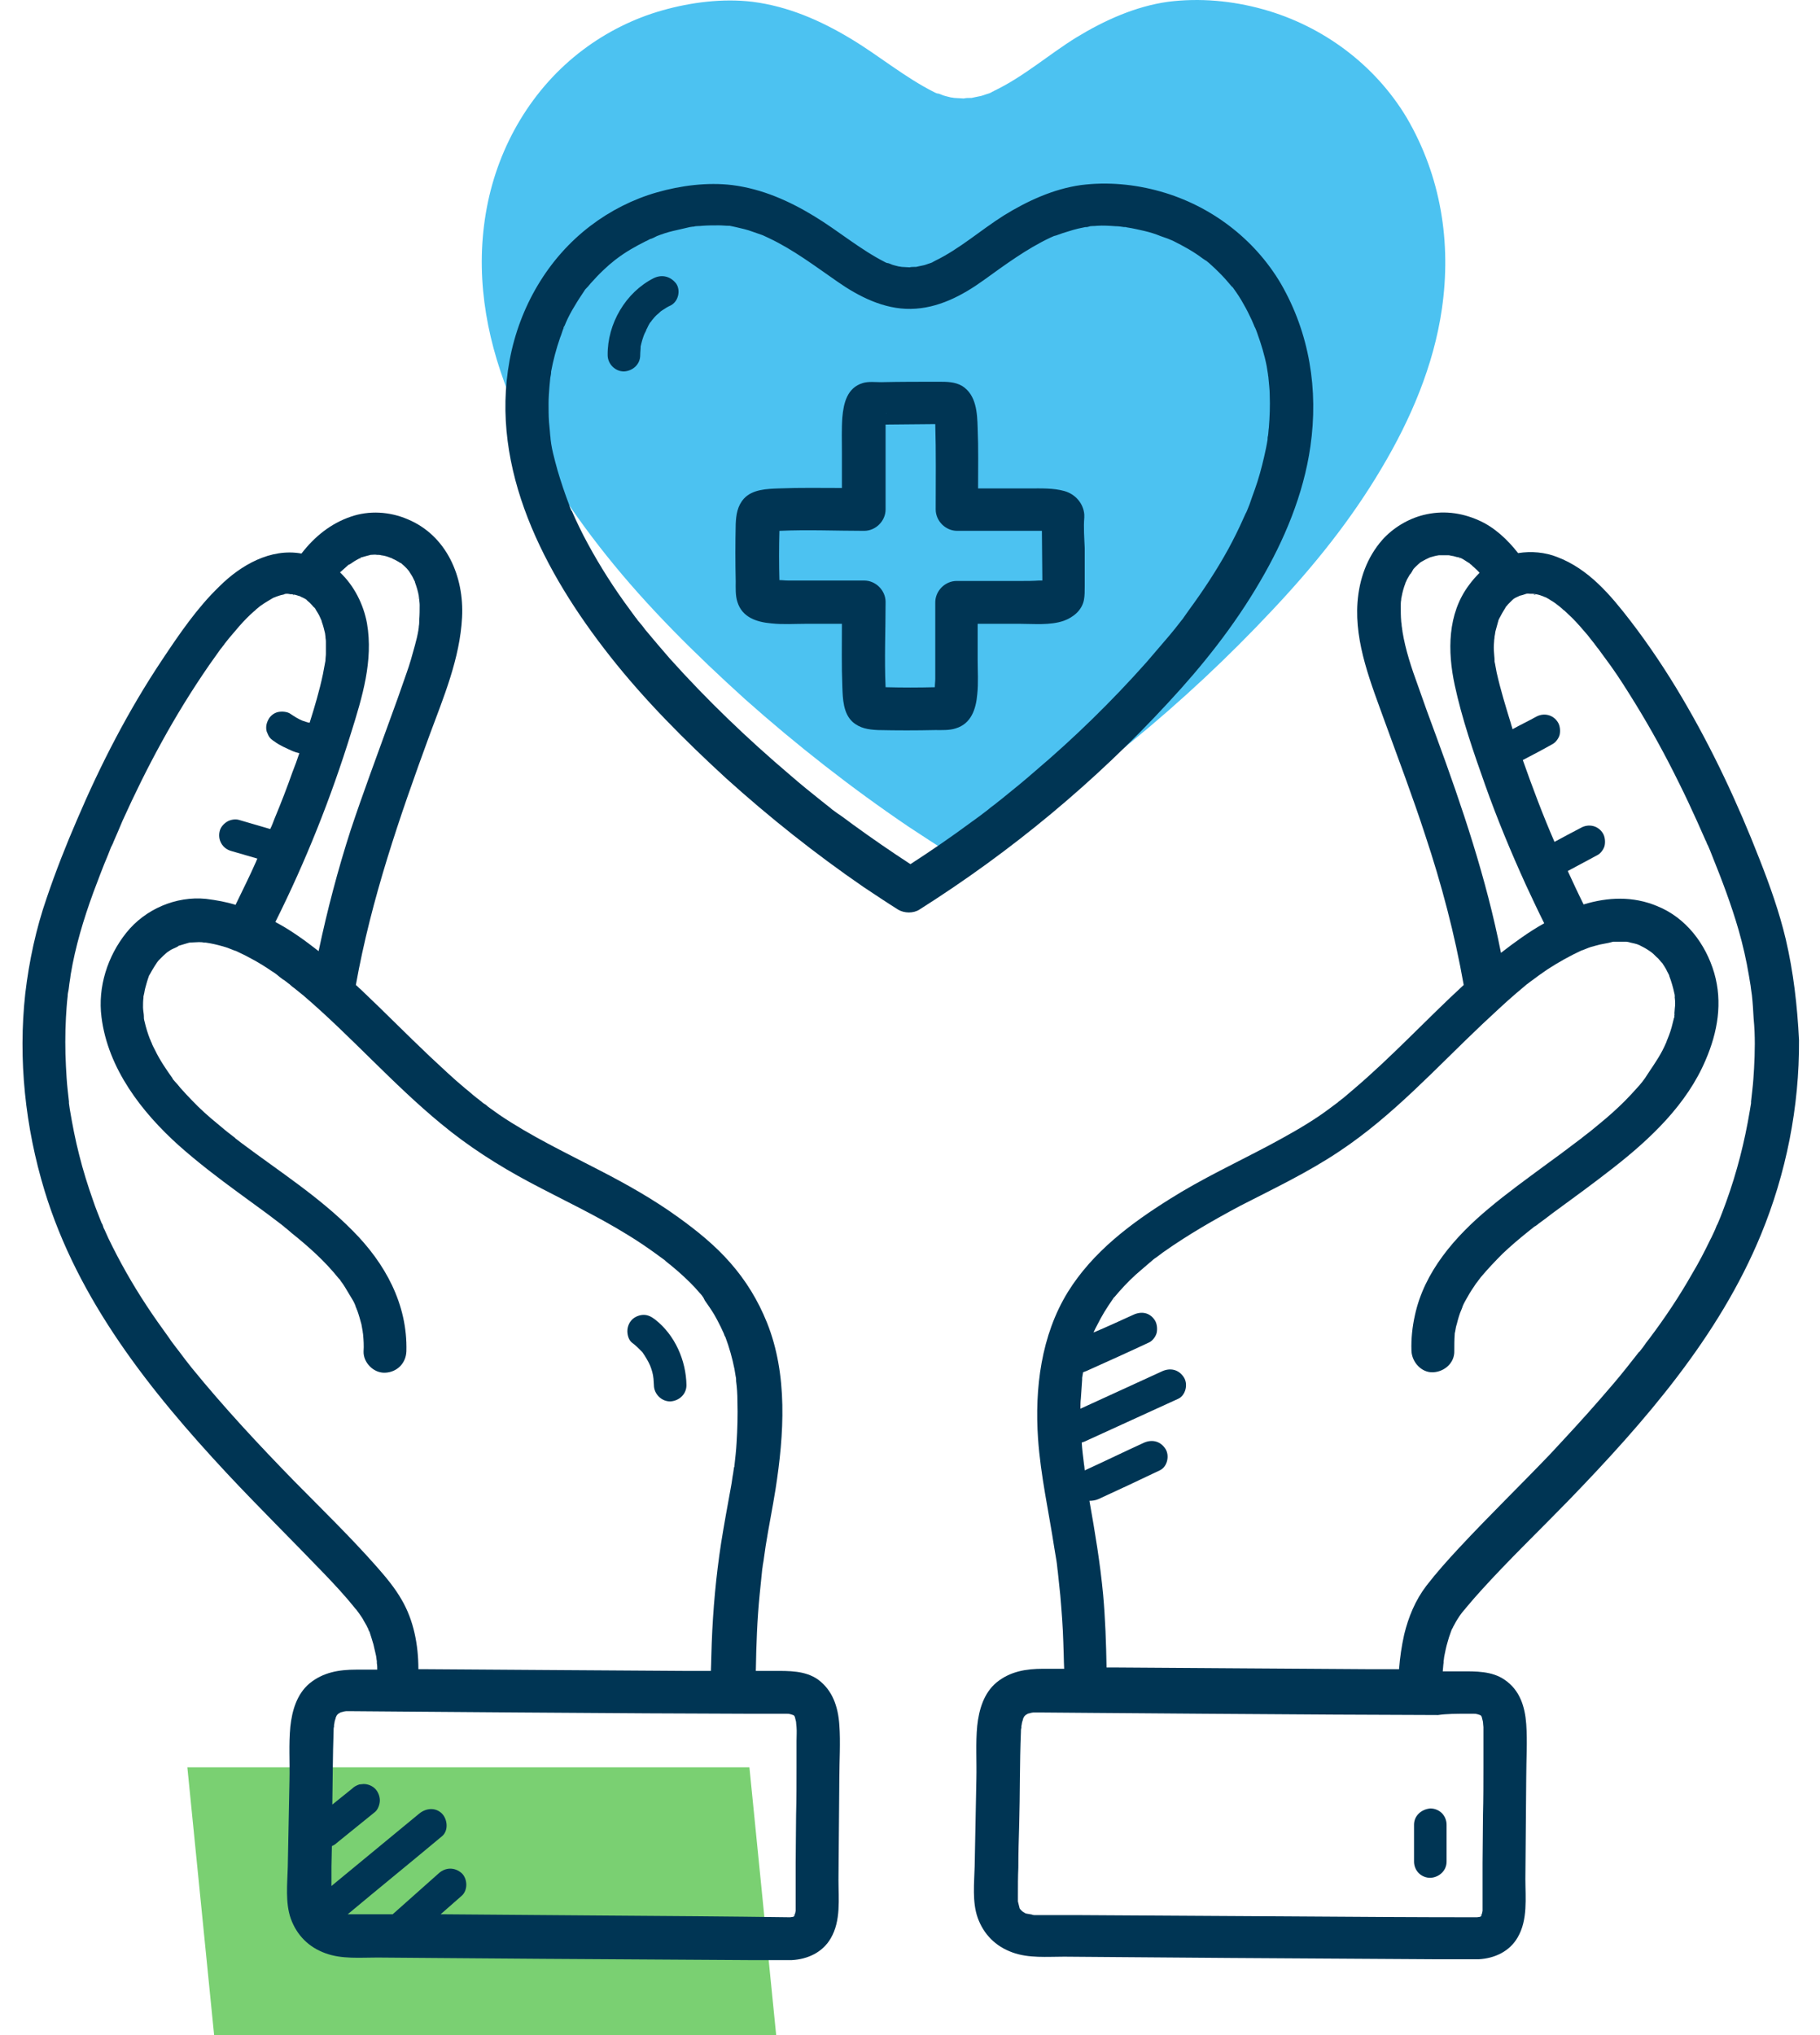
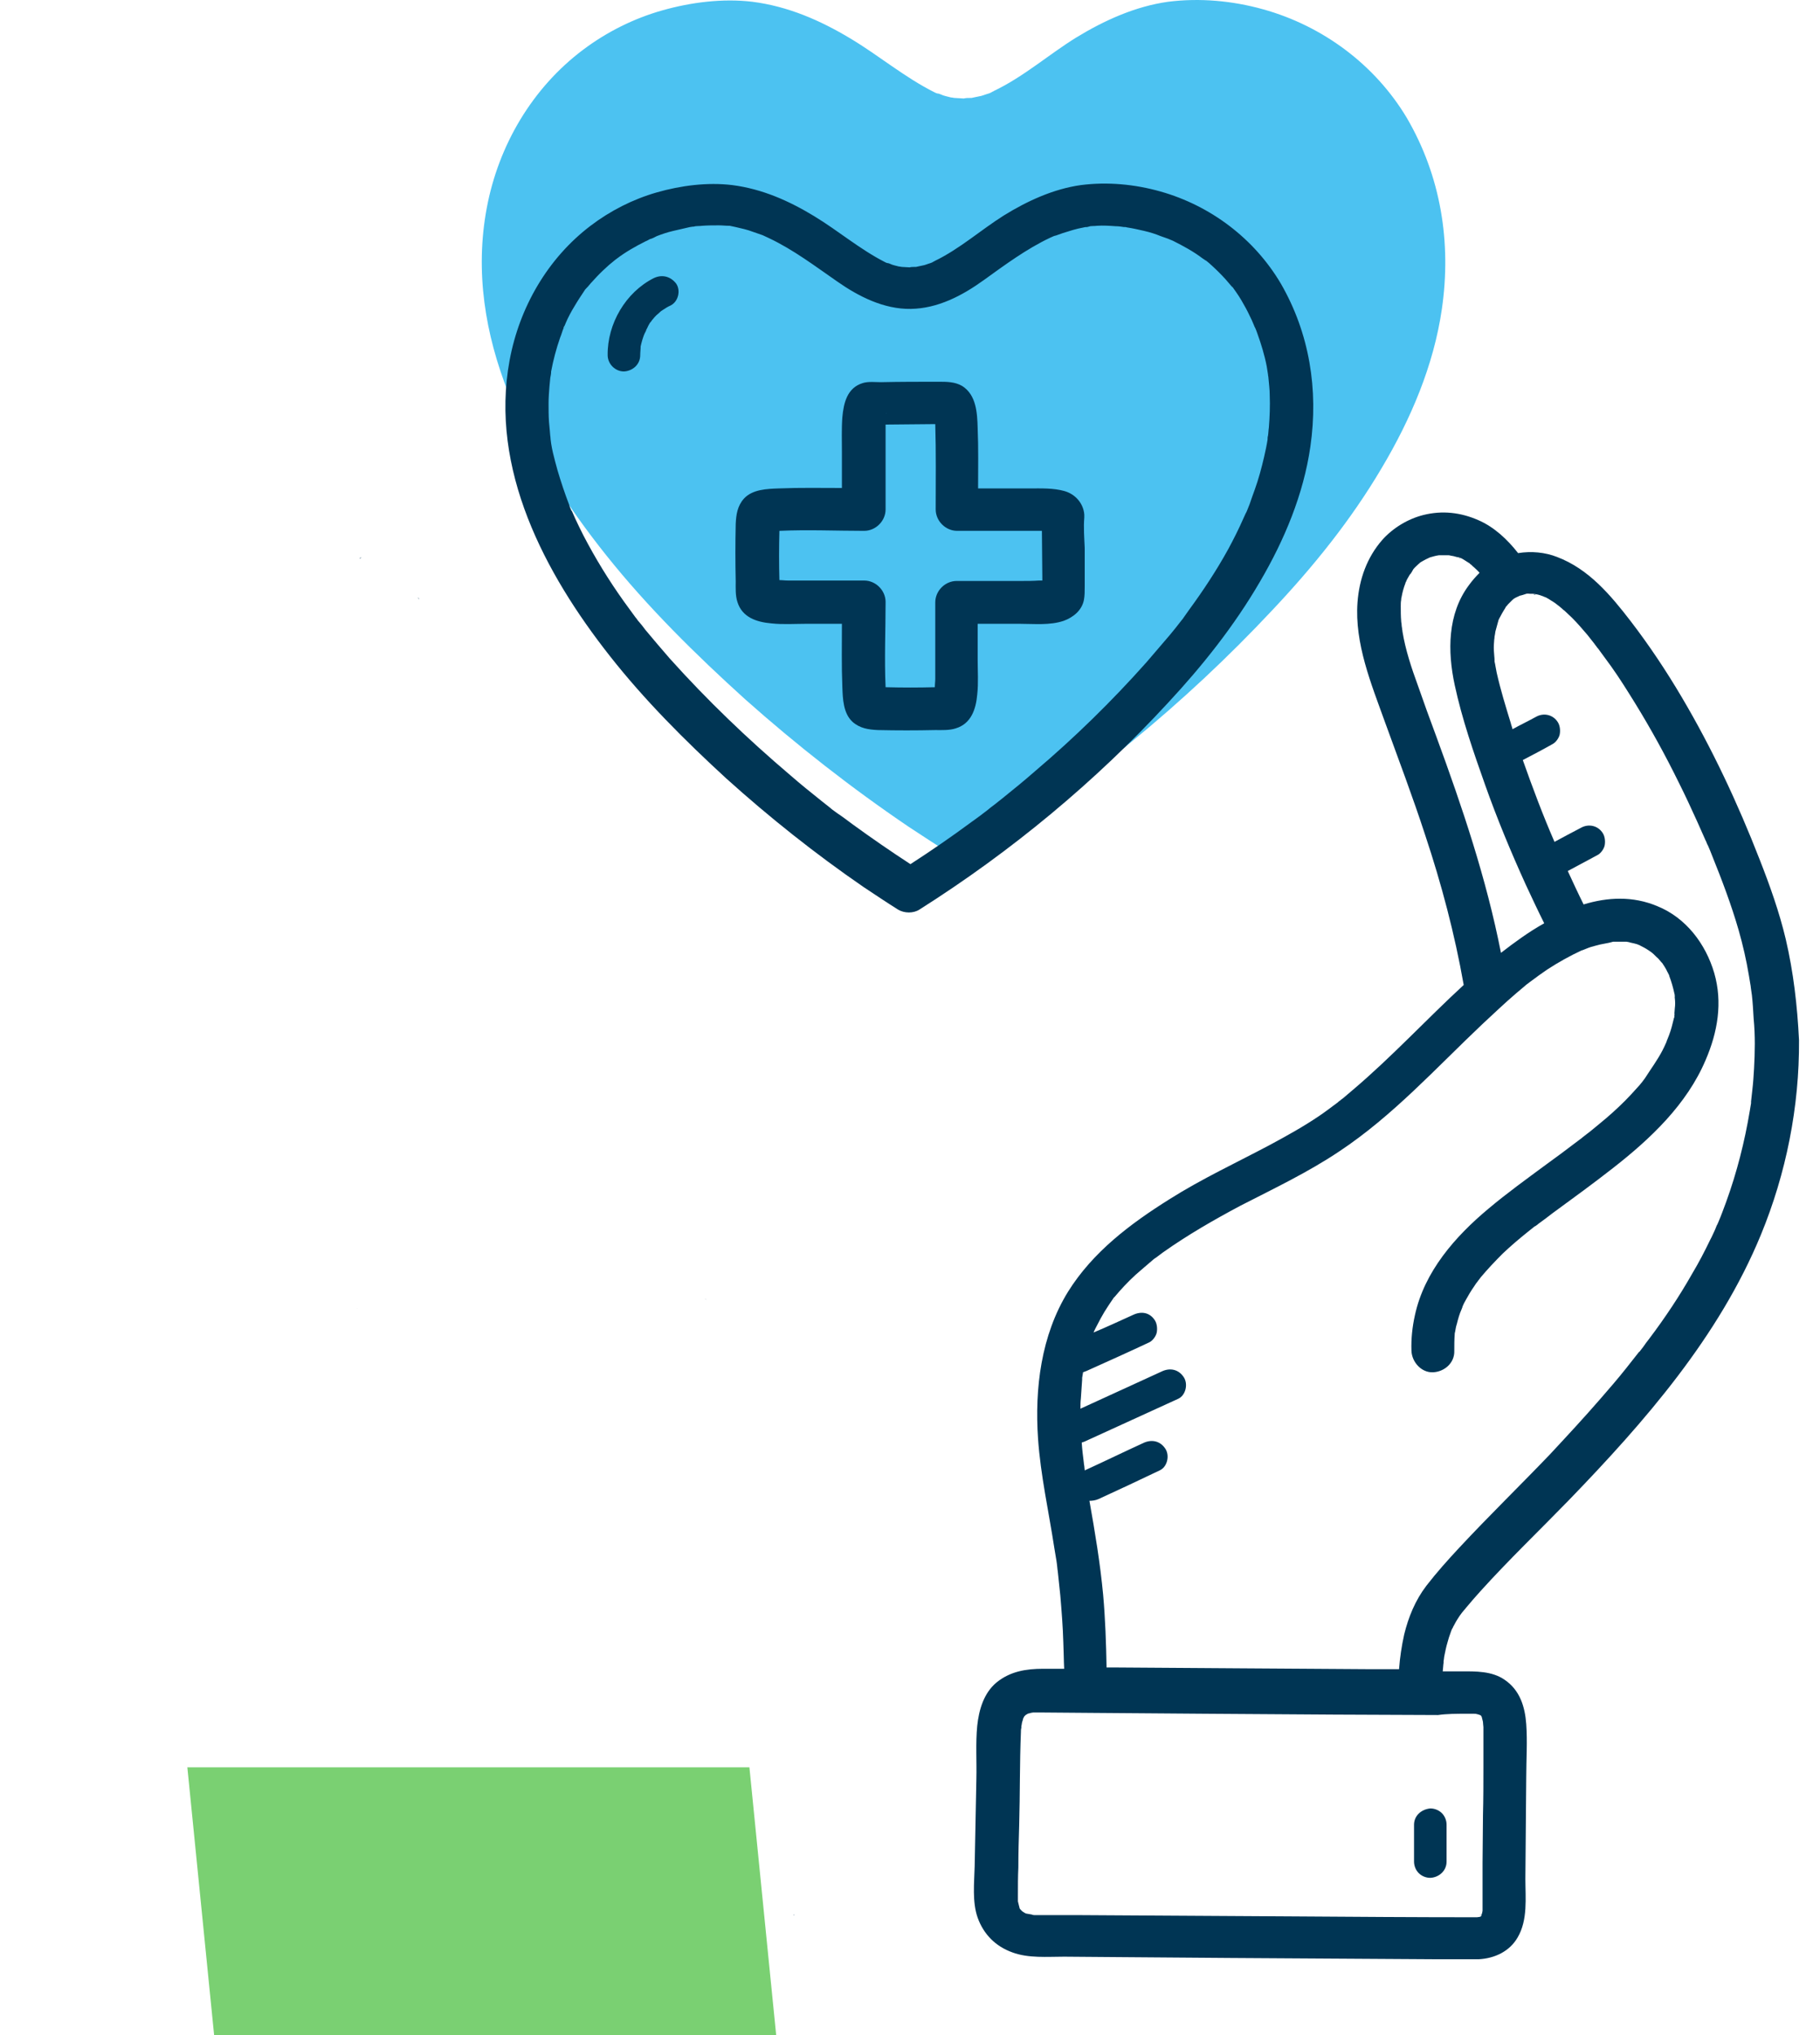
<svg xmlns="http://www.w3.org/2000/svg" width="34" height="38" viewBox="0 0 34 38" fill="none">
  <path d="M3.5 33H14L14.5 38H4L3.5 33Z" fill="#7AD072" />
  <path d="M6.68 24.432C6.672 24.424 6.672 24.432 6.68 24.432V24.432Z" fill="#003554" />
  <path d="M23.759 11.403C24.532 10.585 25.238 9.711 25.81 8.742C26.354 7.83 26.784 6.823 26.936 5.77C27.117 4.528 26.917 3.287 26.278 2.196C25.686 1.209 24.713 0.484 23.597 0.174C23.024 0.014 22.413 -0.042 21.822 0.033C21.211 0.118 20.629 0.381 20.105 0.701C19.589 1.02 19.122 1.434 18.568 1.698C18.559 1.707 18.549 1.707 18.53 1.716C18.482 1.735 18.482 1.735 18.54 1.716C18.53 1.726 18.492 1.735 18.473 1.745C18.406 1.763 18.349 1.792 18.282 1.801C18.273 1.801 18.196 1.82 18.148 1.829C18.139 1.829 18.129 1.829 18.12 1.829C18.082 1.829 18.044 1.829 18.005 1.839C17.986 1.839 17.862 1.829 17.834 1.829C17.814 1.829 17.795 1.82 17.767 1.82C17.7 1.801 17.633 1.792 17.576 1.763C17.557 1.754 17.528 1.745 17.509 1.745C17.5 1.745 17.49 1.735 17.481 1.735C17.471 1.735 17.471 1.726 17.462 1.726C16.898 1.444 16.422 1.039 15.887 0.719C15.324 0.381 14.723 0.118 14.055 0.033C13.502 -0.033 12.91 0.042 12.376 0.193C11.842 0.343 11.336 0.597 10.897 0.926C9.943 1.641 9.313 2.713 9.094 3.88C8.645 6.268 9.876 8.554 11.326 10.369C12.099 11.338 12.996 12.222 13.922 13.059C14.885 13.915 15.906 14.714 16.975 15.438C17.233 15.607 17.49 15.777 17.748 15.937C17.891 16.021 18.091 16.021 18.225 15.937C20.276 14.658 22.137 13.134 23.759 11.403ZM14.714 1.133C14.704 1.133 14.704 1.133 14.714 1.133V1.133ZM11.956 9.598C11.947 9.588 11.947 9.588 11.956 9.598V9.598Z" fill="#4CC2F1" />
-   <path d="M4.44 17.768C4.457 17.776 4.474 17.793 4.44 17.768V17.768Z" fill="#003554" />
  <path d="M13.176 24.256C13.168 24.248 13.168 24.248 13.168 24.248C13.176 24.256 13.184 24.264 13.184 24.273C13.184 24.264 13.184 24.256 13.176 24.256Z" fill="#003554" />
  <path d="M6.753 10.408C6.753 10.416 6.753 10.416 6.753 10.408C6.736 10.416 6.728 10.416 6.728 10.416C6.704 10.433 6.728 10.433 6.753 10.408Z" fill="#003554" />
  <path d="M7.824 11.193C7.824 11.177 7.824 11.168 7.816 11.152C7.816 11.16 7.816 11.185 7.824 11.193Z" fill="#003554" />
  <path d="M31.296 19.008C31.296 18.992 31.296 18.976 31.296 18.96C31.296 18.96 31.288 18.976 31.296 19.008Z" fill="#003554" />
  <path d="M20.832 24.24C20.824 24.248 20.824 24.248 20.824 24.256C20.824 24.265 20.816 24.265 20.816 24.273C20.808 24.273 20.816 24.265 20.832 24.24Z" fill="#003554" />
  <path d="M27.344 30.04L27.336 30.048C27.368 30.008 27.376 30 27.376 30C27.368 30.008 27.368 30.016 27.36 30.016C27.352 30.024 27.352 30.032 27.344 30.04Z" fill="#003554" />
  <path d="M33.36 17.536C33.24 17.032 33.064 16.536 32.872 16.048C32.464 15 31.984 13.976 31.416 13.016C31.128 12.528 30.808 12.048 30.464 11.6C30.088 11.112 29.68 10.624 29.088 10.4C28.864 10.312 28.608 10.288 28.36 10.328C28.16 10.072 27.912 9.84 27.616 9.712C27.288 9.568 26.944 9.528 26.592 9.616C26.304 9.688 26.024 9.856 25.824 10.08C25.536 10.408 25.392 10.816 25.36 11.248C25.304 12.016 25.616 12.768 25.872 13.48C26.128 14.184 26.392 14.88 26.624 15.592C26.928 16.504 27.176 17.44 27.344 18.392C26.648 19.032 26 19.736 25.272 20.352C25.216 20.4 25.168 20.44 25.112 20.488C25.088 20.512 25.056 20.528 25.032 20.552C25.016 20.56 25.008 20.568 24.992 20.584C24.872 20.672 24.76 20.76 24.64 20.84C24.344 21.04 24.04 21.208 23.728 21.376C23.096 21.712 22.456 22.008 21.848 22.392C21.12 22.848 20.416 23.376 19.952 24.12C19.448 24.936 19.328 25.928 19.392 26.864C19.44 27.552 19.592 28.224 19.696 28.904C19.712 28.984 19.72 29.064 19.736 29.144C19.736 29.16 19.744 29.184 19.744 29.2C19.752 29.248 19.752 29.296 19.76 29.336C19.776 29.488 19.792 29.64 19.808 29.792C19.832 30.08 19.856 30.376 19.864 30.664C19.872 30.832 19.872 31 19.88 31.16C19.752 31.16 19.616 31.16 19.488 31.16C19.168 31.16 18.872 31.208 18.616 31.416C18.376 31.616 18.288 31.928 18.256 32.224C18.224 32.552 18.248 32.888 18.24 33.216C18.232 33.76 18.216 34.304 18.208 34.848C18.2 35.16 18.16 35.512 18.264 35.808C18.376 36.12 18.6 36.344 18.912 36.456C19.216 36.568 19.56 36.536 19.88 36.536C20.216 36.536 20.552 36.544 20.888 36.544C21.584 36.552 22.28 36.552 22.984 36.56C24.264 36.568 25.544 36.576 26.824 36.584C27.08 36.584 27.328 36.584 27.584 36.584C27.6 36.584 27.616 36.584 27.624 36.584C27.92 36.568 28.2 36.44 28.352 36.176C28.544 35.848 28.496 35.44 28.496 35.08C28.504 34.448 28.504 33.824 28.512 33.192C28.512 32.864 28.536 32.52 28.512 32.192C28.488 31.864 28.392 31.56 28.112 31.368C27.872 31.2 27.568 31.208 27.288 31.208C27.176 31.208 27.064 31.208 26.952 31.208C26.96 31.152 26.96 31.096 26.968 31.048C26.968 31.04 26.968 31.032 26.968 31.032C26.968 31.024 26.968 31.024 26.968 31.016C26.976 30.984 26.976 30.944 26.984 30.912C27 30.832 27.016 30.752 27.04 30.672C27.056 30.608 27.08 30.536 27.104 30.472C27.112 30.448 27.12 30.424 27.136 30.4C27.144 30.392 27.144 30.376 27.152 30.368C27.176 30.328 27.192 30.288 27.224 30.24C27.248 30.2 27.28 30.152 27.312 30.112C27.328 30.096 27.336 30.08 27.352 30.064C27.344 30.072 27.344 30.072 27.336 30.08C27.344 30.072 27.352 30.064 27.36 30.056C27.36 30.056 27.36 30.048 27.368 30.048C27.376 30.032 27.392 30.016 27.392 30.016C27.48 29.912 27.568 29.808 27.656 29.712C28.184 29.128 28.76 28.576 29.312 28.008C30.728 26.544 32.112 24.96 32.896 23.056C33.368 21.912 33.616 20.664 33.608 19.424C33.576 18.776 33.504 18.152 33.36 17.536ZM28.688 11.112C28.672 11.112 28.664 11.112 28.648 11.104C28.664 11.104 28.68 11.104 28.688 11.112ZM26.832 13.752C26.712 13.432 26.6 13.12 26.488 12.8C26.368 12.472 26.256 12.136 26.2 11.792C26.2 11.768 26.192 11.752 26.192 11.728C26.192 11.728 26.184 11.688 26.184 11.672V11.664C26.184 11.64 26.176 11.624 26.176 11.6C26.168 11.504 26.168 11.416 26.168 11.32C26.168 11.28 26.168 11.24 26.176 11.2C26.176 11.192 26.176 11.192 26.176 11.184C26.176 11.168 26.184 11.152 26.184 11.144C26.2 11.056 26.224 10.968 26.256 10.888V10.88C26.264 10.864 26.272 10.856 26.272 10.848C26.288 10.808 26.312 10.776 26.328 10.744C26.336 10.728 26.344 10.72 26.36 10.704C26.36 10.704 26.36 10.696 26.368 10.688C26.376 10.68 26.376 10.672 26.384 10.664C26.384 10.656 26.392 10.656 26.392 10.648C26.392 10.656 26.392 10.656 26.384 10.656C26.392 10.648 26.4 10.64 26.4 10.632C26.432 10.592 26.472 10.56 26.504 10.528C26.512 10.52 26.52 10.52 26.52 10.512C26.544 10.496 26.568 10.48 26.6 10.464C26.624 10.448 26.648 10.44 26.68 10.424C26.688 10.416 26.704 10.416 26.712 10.408C26.768 10.392 26.824 10.376 26.88 10.368C26.896 10.368 26.904 10.368 26.92 10.368C26.952 10.368 26.984 10.368 27.016 10.368C27.024 10.368 27.04 10.368 27.048 10.368H27.04C27.048 10.368 27.048 10.368 27.056 10.368C27.056 10.368 27.056 10.368 27.064 10.368C27.088 10.368 27.096 10.376 27.104 10.376C27.12 10.376 27.136 10.384 27.152 10.384C27.184 10.392 27.208 10.4 27.24 10.408C27.24 10.408 27.232 10.408 27.232 10.4C27.24 10.4 27.24 10.408 27.248 10.408H27.256C27.264 10.408 27.272 10.416 27.272 10.416H27.28C27.32 10.432 27.352 10.456 27.392 10.48C27.4 10.488 27.432 10.504 27.456 10.52C27.456 10.52 27.456 10.528 27.472 10.536C27.496 10.552 27.512 10.576 27.536 10.592C27.568 10.624 27.608 10.656 27.64 10.696C27.568 10.768 27.504 10.84 27.44 10.928C27.04 11.464 27.04 12.16 27.176 12.792C27.312 13.424 27.528 14.048 27.744 14.656C27.968 15.288 28.224 15.904 28.504 16.52C28.616 16.76 28.728 17 28.848 17.24C28.56 17.4 28.288 17.6 28.04 17.792C27.768 16.408 27.32 15.08 26.832 13.752ZM19.032 35.584C19.016 35.552 19.024 35.56 19.032 35.584V35.584ZM27.648 35.792C27.648 35.792 27.648 35.784 27.656 35.784C27.648 35.784 27.648 35.784 27.648 35.792ZM27.392 32C27.416 32 27.44 32 27.464 32C27.488 32 27.504 32 27.528 32C27.552 32 27.576 32 27.592 32.008C27.592 32.008 27.592 32.008 27.6 32.008C27.616 32.016 27.632 32.016 27.648 32.024C27.656 32.024 27.656 32.032 27.664 32.032C27.672 32.04 27.672 32.048 27.68 32.056C27.688 32.088 27.696 32.12 27.704 32.152C27.704 32.152 27.704 32.152 27.704 32.16C27.704 32.192 27.712 32.224 27.712 32.248C27.712 32.336 27.712 32.416 27.712 32.504C27.712 32.672 27.712 32.832 27.712 33C27.712 33.296 27.712 33.592 27.704 33.888C27.704 34.184 27.696 34.488 27.696 34.784C27.696 34.952 27.696 35.12 27.696 35.288C27.696 35.376 27.696 35.464 27.696 35.56C27.696 35.6 27.696 35.64 27.696 35.68C27.696 35.688 27.688 35.712 27.688 35.72C27.688 35.728 27.68 35.744 27.672 35.76C27.68 35.752 27.688 35.744 27.672 35.768V35.776C27.672 35.776 27.672 35.776 27.664 35.784C27.656 35.784 27.656 35.792 27.648 35.792C27.632 35.792 27.608 35.8 27.592 35.8C26.448 35.8 25.296 35.792 24.152 35.784C22.824 35.776 21.496 35.768 20.168 35.76C20.008 35.76 19.848 35.76 19.688 35.76C19.616 35.76 19.536 35.76 19.464 35.76C19.432 35.76 19.392 35.76 19.36 35.76C19.352 35.76 19.336 35.76 19.328 35.76H19.336C19.336 35.76 19.336 35.76 19.328 35.76C19.328 35.76 19.328 35.76 19.32 35.76C19.256 35.752 19.288 35.752 19.312 35.76C19.272 35.744 19.184 35.736 19.16 35.728C19.144 35.72 19.12 35.704 19.096 35.688C19.088 35.68 19.072 35.664 19.064 35.656C19.064 35.648 19.056 35.648 19.056 35.648C19.056 35.64 19.048 35.64 19.048 35.632C19.04 35.592 19.024 35.544 19.016 35.504V35.496C19.016 35.456 19.016 35.424 19.016 35.384C19.016 35.216 19.016 35.04 19.024 34.872C19.024 34.6 19.032 34.336 19.04 34.064C19.056 33.496 19.048 32.92 19.072 32.344C19.072 32.32 19.072 32.288 19.08 32.264C19.08 32.256 19.08 32.24 19.08 32.232C19.088 32.208 19.088 32.176 19.096 32.152C19.096 32.144 19.112 32.112 19.112 32.096C19.112 32.088 19.12 32.08 19.12 32.08C19.12 32.072 19.128 32.064 19.136 32.048C19.144 32.04 19.144 32.04 19.152 32.032L19.16 32.024C19.176 32.016 19.184 32.008 19.2 32C19.216 31.992 19.24 31.992 19.256 31.984C19.264 31.984 19.288 31.976 19.304 31.976C19.32 31.976 19.328 31.976 19.336 31.976C19.36 31.976 19.384 31.976 19.408 31.976H19.416C19.752 31.976 20.088 31.984 20.424 31.984C21.128 31.992 21.824 31.992 22.528 32C23.328 32.008 24.136 32.008 24.936 32.016C25.576 32.016 26.224 32.024 26.864 32.024C27.032 32 27.216 32 27.392 32ZM32.768 19.952C32.76 20.088 32.752 20.216 32.736 20.352C32.728 20.424 32.72 20.496 32.712 20.568C32.712 20.576 32.712 20.584 32.712 20.584C32.712 20.592 32.712 20.592 32.712 20.6C32.704 20.648 32.696 20.696 32.688 20.744C32.592 21.32 32.448 21.888 32.248 22.44C32.2 22.568 32.152 22.704 32.096 22.832C32.088 22.848 32.08 22.872 32.072 22.88C32.064 22.904 32.048 22.936 32.04 22.96C32.008 23.024 31.984 23.088 31.952 23.144C31.848 23.36 31.736 23.576 31.616 23.776C31.376 24.2 31.104 24.608 30.808 25C30.768 25.048 30.736 25.096 30.696 25.152C30.68 25.176 30.656 25.2 30.64 25.224C30.64 25.232 30.624 25.24 30.616 25.248C30.536 25.352 30.456 25.448 30.376 25.552C30.224 25.744 30.064 25.928 29.904 26.112C29.592 26.472 29.272 26.816 28.952 27.16C28.392 27.744 27.816 28.304 27.264 28.896C27.048 29.128 26.84 29.36 26.648 29.608C26.44 29.88 26.312 30.192 26.232 30.52C26.184 30.736 26.152 30.952 26.136 31.168C25.968 31.168 25.8 31.168 25.64 31.168C24.832 31.16 24.016 31.16 23.208 31.152C22.424 31.144 21.64 31.144 20.856 31.136C20.792 31.136 20.736 31.136 20.672 31.136C20.664 30.68 20.648 30.224 20.608 29.776C20.552 29.184 20.456 28.608 20.352 28.024C20.408 28.024 20.464 28.016 20.52 27.992C20.904 27.816 21.28 27.64 21.664 27.456C21.808 27.392 21.856 27.176 21.768 27.048C21.672 26.904 21.512 26.872 21.36 26.944C20.992 27.112 20.632 27.288 20.264 27.456C20.264 27.432 20.256 27.4 20.256 27.376C20.256 27.36 20.248 27.344 20.248 27.32C20.232 27.192 20.216 27.064 20.208 26.936C20.224 26.928 20.24 26.928 20.256 26.92C20.84 26.656 21.424 26.384 22.008 26.12C22.152 26.056 22.2 25.84 22.112 25.712C22.016 25.568 21.856 25.536 21.704 25.608C21.2 25.84 20.688 26.072 20.184 26.304C20.184 26.24 20.184 26.176 20.192 26.112C20.2 25.992 20.208 25.88 20.216 25.76C20.216 25.752 20.216 25.744 20.216 25.728C20.216 25.712 20.224 25.696 20.224 25.68C20.224 25.664 20.232 25.648 20.232 25.624C20.256 25.616 20.272 25.608 20.296 25.6C20.688 25.424 21.08 25.248 21.472 25.064C21.536 25.032 21.592 24.952 21.608 24.888C21.624 24.816 21.616 24.72 21.576 24.656C21.48 24.504 21.32 24.48 21.168 24.552C20.92 24.664 20.68 24.776 20.432 24.88V24.872C20.456 24.824 20.472 24.784 20.496 24.744C20.536 24.664 20.584 24.576 20.632 24.496C20.68 24.416 20.736 24.336 20.784 24.264L20.792 24.256C20.792 24.256 20.792 24.248 20.8 24.24C20.808 24.232 20.816 24.224 20.824 24.208C20.824 24.216 20.816 24.216 20.816 24.224C20.848 24.184 20.88 24.152 20.912 24.112C21.04 23.968 21.176 23.832 21.32 23.712C21.392 23.648 21.472 23.584 21.544 23.52C21.56 23.504 21.576 23.496 21.6 23.48C21.64 23.448 21.688 23.416 21.728 23.384C22.192 23.056 22.68 22.776 23.176 22.512C23.8 22.192 24.44 21.888 25.024 21.496C26.024 20.832 26.832 19.936 27.696 19.12C27.904 18.928 28.112 18.728 28.328 18.544C28.376 18.504 28.432 18.456 28.48 18.416C28.504 18.392 28.528 18.376 28.56 18.352C28.568 18.344 28.584 18.336 28.592 18.328C28.696 18.248 28.8 18.176 28.904 18.104C29.112 17.968 29.328 17.848 29.552 17.744H29.56C29.584 17.736 29.616 17.72 29.64 17.712C29.696 17.688 29.752 17.672 29.816 17.656C29.92 17.624 30.032 17.616 30.136 17.584C30.144 17.584 30.152 17.584 30.16 17.584C30.192 17.584 30.224 17.584 30.256 17.584C30.28 17.584 30.312 17.584 30.336 17.584C30.352 17.584 30.368 17.584 30.384 17.584C30.384 17.584 30.44 17.592 30.456 17.6C30.48 17.608 30.504 17.608 30.528 17.616C30.56 17.624 30.592 17.632 30.624 17.648C30.632 17.648 30.632 17.648 30.64 17.656C30.688 17.68 30.736 17.704 30.784 17.736C30.8 17.744 30.816 17.76 30.832 17.768C30.84 17.776 30.856 17.784 30.864 17.792C30.904 17.824 30.936 17.864 30.976 17.896C30.992 17.912 31.008 17.936 31.024 17.952C31.032 17.96 31.04 17.976 31.048 17.976C31.08 18.024 31.112 18.072 31.136 18.12C31.144 18.144 31.16 18.16 31.168 18.184C31.176 18.2 31.184 18.208 31.184 18.224C31.224 18.328 31.256 18.44 31.28 18.552C31.288 18.576 31.288 18.6 31.288 18.624C31.256 18.52 31.288 18.6 31.288 18.64C31.296 18.704 31.296 18.768 31.288 18.824C31.288 18.856 31.28 18.896 31.28 18.928C31.28 18.928 31.288 18.936 31.28 18.952C31.28 18.96 31.28 18.96 31.28 18.968C31.28 18.976 31.28 18.976 31.28 18.984C31.28 18.976 31.28 18.976 31.28 18.976C31.28 18.984 31.28 19 31.272 19.008C31.264 19.04 31.256 19.072 31.248 19.104C31.224 19.208 31.192 19.304 31.152 19.4C31.144 19.416 31.128 19.456 31.128 19.464C31.128 19.456 31.136 19.448 31.152 19.408C31.144 19.424 31.136 19.448 31.128 19.464C31.104 19.52 31.08 19.568 31.056 19.616C30.96 19.8 30.84 19.96 30.728 20.136C30.712 20.16 30.696 20.176 30.68 20.2C30.648 20.24 30.616 20.28 30.584 20.312C30.512 20.392 30.44 20.472 30.36 20.552C30.208 20.704 30.048 20.848 29.88 20.984C29.8 21.048 29.72 21.12 29.632 21.184C29.608 21.2 29.584 21.224 29.56 21.24L29.552 21.248C29.512 21.28 29.464 21.312 29.424 21.344C29.248 21.48 29.072 21.608 28.896 21.736C28.528 22.008 28.16 22.272 27.808 22.568C27.184 23.088 26.608 23.744 26.432 24.56C26.384 24.776 26.36 25 26.368 25.224C26.376 25.432 26.552 25.632 26.768 25.624C26.984 25.616 27.176 25.448 27.168 25.224C27.168 25.12 27.168 25.016 27.176 24.912V24.904C27.176 24.888 27.184 24.872 27.184 24.864C27.192 24.816 27.2 24.768 27.216 24.72C27.24 24.624 27.264 24.536 27.304 24.448C27.312 24.432 27.312 24.424 27.32 24.408V24.4C27.336 24.36 27.36 24.312 27.384 24.272C27.432 24.184 27.48 24.104 27.536 24.024C27.56 23.984 27.584 23.952 27.616 23.912C27.616 23.904 27.632 23.896 27.64 23.88C27.648 23.872 27.656 23.856 27.664 23.848C27.792 23.696 27.928 23.552 28.072 23.408C28.224 23.264 28.384 23.128 28.544 23C28.584 22.968 28.624 22.936 28.664 22.904C28.664 22.904 28.672 22.896 28.68 22.896C28.696 22.888 28.736 22.856 28.744 22.848C28.832 22.784 28.92 22.72 29 22.656C29.384 22.376 29.768 22.096 30.136 21.808C30.832 21.264 31.512 20.624 31.864 19.792C32.088 19.272 32.184 18.72 32.024 18.168C31.864 17.624 31.496 17.136 30.96 16.92C30.504 16.728 30.032 16.752 29.584 16.888C29.48 16.68 29.384 16.472 29.288 16.264C29.472 16.168 29.656 16.064 29.84 15.968C29.904 15.936 29.96 15.856 29.976 15.792C29.992 15.72 29.984 15.624 29.944 15.56C29.856 15.416 29.68 15.376 29.536 15.456C29.368 15.544 29.2 15.632 29.04 15.72C28.824 15.224 28.632 14.712 28.448 14.192C28.632 14.096 28.816 14 29 13.896C29.064 13.864 29.12 13.784 29.136 13.72C29.152 13.648 29.144 13.552 29.104 13.488C29.016 13.344 28.84 13.304 28.696 13.384C28.552 13.464 28.4 13.536 28.256 13.616C28.248 13.576 28.232 13.544 28.224 13.504C28.128 13.192 28.032 12.88 27.96 12.56C27.944 12.488 27.936 12.416 27.92 12.352V12.344C27.92 12.336 27.92 12.328 27.92 12.32C27.92 12.28 27.912 12.24 27.912 12.208C27.904 12.128 27.904 12.056 27.912 11.976C27.912 11.944 27.92 11.92 27.92 11.888C27.92 11.888 27.936 11.808 27.936 11.792C27.952 11.736 27.968 11.672 27.984 11.616C27.984 11.608 27.992 11.6 27.992 11.584C28 11.56 28.016 11.536 28.024 11.52C28.048 11.472 28.072 11.432 28.096 11.392C28.104 11.376 28.12 11.36 28.128 11.336C28.144 11.32 28.168 11.288 28.176 11.28C28.2 11.256 28.216 11.24 28.24 11.216C28.248 11.208 28.256 11.2 28.264 11.2C28.296 11.176 28.296 11.176 28.248 11.208C28.28 11.168 28.352 11.144 28.4 11.12H28.408C28.44 11.112 28.464 11.104 28.488 11.096C28.496 11.096 28.504 11.088 28.512 11.088C28.536 11.08 28.568 11.088 28.592 11.088C28.6 11.088 28.624 11.088 28.64 11.088C28.656 11.088 28.68 11.096 28.696 11.096C28.744 11.104 28.792 11.12 28.832 11.136C28.84 11.144 28.88 11.152 28.888 11.16C28.92 11.176 28.944 11.192 28.968 11.208C29.024 11.24 29.08 11.28 29.128 11.32C29.136 11.328 29.168 11.352 29.176 11.36C29.192 11.376 29.208 11.392 29.224 11.4C29.272 11.448 29.32 11.488 29.368 11.536C29.472 11.64 29.56 11.744 29.656 11.856C29.696 11.904 29.736 11.96 29.776 12.008C29.776 12.016 29.784 12.016 29.784 12.016C29.784 12.016 29.792 12.024 29.792 12.032C29.816 12.056 29.832 12.088 29.856 12.112C29.936 12.224 30.016 12.328 30.096 12.44C30.256 12.664 30.4 12.896 30.544 13.128C30.84 13.608 31.112 14.104 31.36 14.608C31.48 14.848 31.592 15.088 31.704 15.336C31.76 15.456 31.808 15.576 31.864 15.696C31.872 15.704 31.888 15.752 31.888 15.752C31.896 15.768 31.904 15.784 31.912 15.8C31.936 15.856 31.96 15.912 31.984 15.976C32.168 16.432 32.344 16.896 32.48 17.368C32.56 17.648 32.624 17.928 32.672 18.216C32.68 18.28 32.696 18.344 32.704 18.408C32.704 18.424 32.712 18.464 32.712 18.472C32.72 18.512 32.72 18.544 32.728 18.584C32.744 18.728 32.752 18.872 32.76 19.016C32.792 19.344 32.784 19.648 32.768 19.952Z" fill="#003554" />
  <path d="M26.393 10.648C26.384 10.664 26.376 10.681 26.36 10.689C26.368 10.689 26.376 10.681 26.393 10.648Z" fill="#003554" />
  <path d="M27.112 10.376C27.096 10.376 27.08 10.368 27.072 10.368C27.072 10.368 27.072 10.368 27.064 10.368C27.104 10.376 27.112 10.376 27.112 10.376Z" fill="#003554" />
  <path d="M27.288 10.432C27.28 10.424 27.272 10.424 27.256 10.416H27.248C27.28 10.432 27.296 10.432 27.288 10.432Z" fill="#003554" />
  <path d="M23.456 6.137C23.448 6.129 23.448 6.112 23.44 6.104C23.448 6.104 23.448 6.12 23.456 6.137Z" fill="#003554" />
  <path d="M10.56 6.104C10.552 6.112 10.552 6.129 10.544 6.137C10.56 6.096 10.56 6.096 10.56 6.104Z" fill="#003554" />
  <path d="M21.816 13.128C22.464 12.432 23.056 11.688 23.536 10.864C23.992 10.088 24.352 9.232 24.48 8.336C24.632 7.28 24.464 6.224 23.928 5.296C23.432 4.456 22.616 3.84 21.68 3.576C21.2 3.44 20.688 3.392 20.192 3.456C19.68 3.528 19.192 3.752 18.752 4.024C18.32 4.296 17.928 4.648 17.464 4.872C17.456 4.88 17.448 4.88 17.432 4.888C17.392 4.904 17.392 4.904 17.44 4.888C17.432 4.896 17.4 4.904 17.384 4.912C17.328 4.928 17.28 4.952 17.224 4.96C17.216 4.96 17.152 4.976 17.112 4.984C17.104 4.984 17.096 4.984 17.088 4.984C17.056 4.984 17.024 4.984 16.992 4.992C16.976 4.992 16.872 4.984 16.848 4.984C16.832 4.984 16.816 4.976 16.792 4.976C16.736 4.96 16.68 4.952 16.632 4.928C16.616 4.92 16.592 4.912 16.576 4.912C16.568 4.912 16.56 4.904 16.552 4.904C16.544 4.904 16.544 4.896 16.536 4.896C16.064 4.656 15.664 4.312 15.216 4.04C14.744 3.752 14.24 3.528 13.68 3.456C13.216 3.4 12.72 3.464 12.272 3.592C11.824 3.72 11.4 3.936 11.032 4.216C10.232 4.824 9.704 5.736 9.52 6.728C9.144 8.76 10.176 10.704 11.392 12.248C12.04 13.072 12.792 13.824 13.568 14.536C14.376 15.264 15.232 15.944 16.128 16.56C16.344 16.704 16.56 16.848 16.776 16.984C16.896 17.056 17.064 17.056 17.176 16.984C18.896 15.896 20.456 14.6 21.816 13.128ZM14.232 4.392C14.224 4.392 14.224 4.392 14.232 4.392V4.392ZM11.92 11.592C11.912 11.584 11.912 11.584 11.92 11.592V11.592ZM19.336 14.4C19.136 14.576 18.928 14.744 18.72 14.912C18.672 14.952 18.616 14.992 18.568 15.032C18.544 15.048 18.528 15.064 18.504 15.08C18.496 15.088 18.464 15.112 18.456 15.12C18.352 15.2 18.248 15.28 18.144 15.352C17.776 15.624 17.392 15.888 17.008 16.136C16.64 15.896 16.28 15.648 15.928 15.392C15.832 15.32 15.736 15.248 15.64 15.184C15.608 15.16 15.584 15.144 15.552 15.12C15.552 15.12 15.52 15.096 15.504 15.08C15.456 15.04 15.4 15 15.352 14.96C15.152 14.8 14.952 14.64 14.76 14.472C13.968 13.8 13.208 13.072 12.512 12.296C12.36 12.12 12.208 11.944 12.056 11.76C12.016 11.704 11.976 11.656 11.928 11.6L11.92 11.592C11.904 11.568 11.888 11.544 11.872 11.528C11.8 11.432 11.728 11.328 11.656 11.232C11.376 10.84 11.12 10.424 10.896 9.992C10.848 9.896 10.8 9.8 10.752 9.696C10.728 9.648 10.712 9.6 10.688 9.552C10.688 9.544 10.688 9.544 10.68 9.544C10.68 9.544 10.68 9.536 10.672 9.528C10.656 9.496 10.64 9.456 10.632 9.424C10.552 9.216 10.48 9 10.416 8.784C10.36 8.576 10.288 8.336 10.28 8.12C10.288 8.232 10.272 8.072 10.272 8.048C10.264 7.992 10.264 7.936 10.256 7.88C10.248 7.76 10.248 7.648 10.248 7.528C10.248 7.424 10.256 7.328 10.264 7.224C10.272 7.168 10.272 7.112 10.28 7.056C10.288 7.016 10.296 6.976 10.296 6.936C10.336 6.72 10.392 6.512 10.464 6.304C10.488 6.248 10.504 6.184 10.528 6.128C10.528 6.128 10.528 6.128 10.528 6.12C10.528 6.112 10.536 6.096 10.544 6.088C10.552 6.072 10.56 6.056 10.568 6.032C10.616 5.92 10.672 5.816 10.736 5.712C10.792 5.616 10.856 5.52 10.92 5.424C10.928 5.408 10.944 5.392 10.96 5.376C10.96 5.376 10.96 5.368 10.968 5.368L10.976 5.36C11.016 5.312 11.056 5.264 11.096 5.224C11.168 5.144 11.24 5.072 11.32 5C11.36 4.96 11.4 4.928 11.44 4.896C11.456 4.88 11.472 4.872 11.488 4.856C11.496 4.848 11.512 4.84 11.52 4.832C11.688 4.704 11.872 4.6 12.064 4.504C12.088 4.496 12.112 4.48 12.128 4.472C12.136 4.472 12.136 4.464 12.144 4.464C12.184 4.456 12.24 4.424 12.272 4.408C12.376 4.368 12.472 4.336 12.576 4.312C12.68 4.288 12.784 4.264 12.888 4.24C12.904 4.24 12.928 4.232 12.944 4.232C12.952 4.232 12.952 4.232 12.96 4.232C13.008 4.216 13.072 4.224 13.12 4.216C13.224 4.208 13.328 4.208 13.432 4.208C13.496 4.208 13.552 4.216 13.616 4.216C13.624 4.216 13.624 4.216 13.632 4.216C13.672 4.224 13.704 4.232 13.744 4.24C13.848 4.264 13.96 4.288 14.064 4.328C14.128 4.352 14.184 4.368 14.248 4.392C14.288 4.408 14.328 4.432 14.368 4.448C14.824 4.664 15.224 4.968 15.64 5.256C16.04 5.536 16.512 5.776 17.016 5.768C17.52 5.76 17.976 5.52 18.376 5.232C18.776 4.944 19.176 4.648 19.616 4.44C19.64 4.432 19.664 4.416 19.688 4.408C19.696 4.408 19.704 4.4 19.72 4.4C19.768 4.384 19.808 4.368 19.856 4.352C19.984 4.312 20.104 4.272 20.24 4.248C20.264 4.24 20.28 4.24 20.304 4.24C20.32 4.24 20.424 4.208 20.328 4.232C20.376 4.216 20.44 4.224 20.496 4.216C20.608 4.208 20.728 4.216 20.84 4.224C20.896 4.224 20.944 4.232 21 4.24C21.016 4.24 21.024 4.24 21.024 4.24C21.04 4.24 21.048 4.248 21.064 4.248C21.168 4.264 21.272 4.288 21.376 4.312C21.48 4.336 21.584 4.368 21.68 4.408C21.728 4.424 21.768 4.44 21.816 4.456C21.848 4.472 21.88 4.48 21.912 4.496C22.104 4.592 22.296 4.696 22.464 4.824C22.48 4.832 22.496 4.848 22.512 4.856C22.52 4.864 22.52 4.864 22.528 4.864C22.568 4.896 22.608 4.928 22.64 4.96C22.728 5.04 22.816 5.128 22.896 5.216C22.928 5.256 22.96 5.288 22.992 5.328C23.008 5.344 23.016 5.36 23.032 5.376C23.024 5.36 23.016 5.352 23.016 5.344C23.024 5.352 23.04 5.384 23.048 5.392C23.112 5.48 23.176 5.576 23.232 5.68C23.288 5.776 23.336 5.872 23.384 5.976C23.4 6.016 23.416 6.048 23.432 6.088C23.424 6.08 23.44 6.104 23.448 6.12C23.464 6.152 23.472 6.184 23.488 6.224C23.56 6.424 23.624 6.632 23.664 6.84C23.672 6.888 23.68 6.944 23.688 6.992C23.688 7.016 23.696 7.032 23.696 7.056C23.704 7.16 23.72 7.264 23.72 7.376C23.728 7.576 23.72 7.784 23.704 7.984C23.696 8.032 23.696 8.088 23.688 8.136C23.68 8.16 23.68 8.184 23.68 8.208C23.664 8.312 23.64 8.424 23.616 8.528C23.568 8.736 23.512 8.944 23.44 9.144C23.408 9.232 23.376 9.32 23.344 9.416C23.328 9.456 23.312 9.496 23.296 9.536C23.288 9.552 23.28 9.576 23.272 9.584C23.256 9.616 23.248 9.64 23.232 9.672C23.144 9.872 23.048 10.064 22.944 10.256C22.728 10.648 22.48 11.024 22.216 11.384C22.184 11.432 22.152 11.472 22.12 11.52C22.104 11.544 22.088 11.568 22.072 11.584C22 11.68 21.92 11.776 21.848 11.864C21.704 12.032 21.56 12.2 21.416 12.368C20.768 13.096 20.072 13.776 19.336 14.4Z" fill="#003554" />
  <path d="M14.824 35.769C14.824 35.76 14.832 35.76 14.832 35.752C14.832 35.76 14.832 35.76 14.824 35.769Z" fill="#003554" />
  <path d="M14.824 35.769C14.832 35.761 14.832 35.744 14.832 35.736C14.832 35.744 14.824 35.761 14.824 35.769Z" fill="#003554" />
-   <path d="M15.28 31.36C15.04 31.192 14.736 31.2 14.456 31.2C14.344 31.2 14.232 31.2 14.12 31.2C14.128 30.72 14.144 30.248 14.192 29.768C14.208 29.608 14.224 29.448 14.24 29.296C14.248 29.264 14.248 29.224 14.256 29.192C14.256 29.176 14.264 29.16 14.264 29.144C14.28 29.048 14.288 28.96 14.304 28.864C14.36 28.512 14.432 28.16 14.488 27.808C14.648 26.784 14.72 25.672 14.328 24.696C14.16 24.28 13.936 23.912 13.64 23.576C13.36 23.256 13.024 22.984 12.68 22.736C12.216 22.4 11.72 22.12 11.208 21.856C10.576 21.528 9.92 21.216 9.328 20.816C9.272 20.776 9.216 20.736 9.16 20.696C9.136 20.68 9.104 20.656 9.08 20.632C9.056 20.616 9 20.584 8.984 20.56C8.984 20.568 9.056 20.616 8.992 20.568C8.984 20.56 8.968 20.552 8.96 20.544C8.936 20.52 8.904 20.504 8.88 20.48C8.816 20.432 8.76 20.376 8.696 20.328C8.464 20.136 8.248 19.928 8.032 19.728C7.592 19.312 7.176 18.888 6.736 18.472C6.704 18.448 6.68 18.416 6.648 18.392C6.936 16.784 7.464 15.256 8.024 13.728C8.288 13.016 8.592 12.296 8.632 11.528C8.672 10.768 8.344 10 7.616 9.696C7.28 9.552 6.896 9.528 6.552 9.648C6.176 9.776 5.872 10.024 5.632 10.336C5.056 10.232 4.496 10.552 4.096 10.952C3.68 11.352 3.344 11.848 3.024 12.328C2.4 13.264 1.88 14.272 1.44 15.304C1.232 15.784 1.04 16.272 0.872 16.768C0.672 17.344 0.544 17.944 0.472 18.552C0.336 19.784 0.472 21.048 0.832 22.232C1.456 24.28 2.8 25.968 4.24 27.512C4.824 28.136 5.44 28.744 6.032 29.36C6.248 29.584 6.456 29.808 6.648 30.048C6.648 30.048 6.648 30.048 6.656 30.056C6.672 30.08 6.688 30.096 6.704 30.12C6.736 30.168 6.768 30.208 6.792 30.256C6.816 30.296 6.832 30.328 6.856 30.368C6.856 30.376 6.864 30.392 6.872 30.4C6.88 30.424 6.888 30.448 6.904 30.472C6.928 30.544 6.952 30.624 6.976 30.704C6.992 30.776 7.008 30.84 7.024 30.912C7.032 30.944 7.032 30.984 7.04 31.016C7.04 31.024 7.04 31.032 7.04 31.04C7.04 31.048 7.04 31.048 7.04 31.056C7.048 31.096 7.048 31.136 7.048 31.176C6.92 31.176 6.792 31.176 6.656 31.176C6.336 31.176 6.04 31.224 5.784 31.432C5.544 31.632 5.456 31.944 5.424 32.24C5.392 32.568 5.416 32.904 5.408 33.232C5.4 33.776 5.384 34.32 5.376 34.864C5.368 35.176 5.328 35.528 5.432 35.824C5.544 36.136 5.768 36.36 6.08 36.472C6.384 36.584 6.728 36.552 7.048 36.552C7.384 36.552 7.72 36.56 8.056 36.56C8.752 36.568 9.448 36.568 10.152 36.576C11.432 36.584 12.712 36.592 13.992 36.6C14.248 36.6 14.496 36.6 14.752 36.6C14.768 36.6 14.784 36.6 14.792 36.6C15.088 36.584 15.368 36.456 15.52 36.192C15.712 35.864 15.664 35.456 15.664 35.096C15.672 34.464 15.672 33.84 15.68 33.208C15.68 32.88 15.704 32.536 15.68 32.208C15.656 31.864 15.552 31.56 15.28 31.36ZM14.816 35.792C14.816 35.792 14.816 35.784 14.824 35.784C14.816 35.784 14.816 35.784 14.816 35.792ZM6.504 10.552C6.512 10.544 6.512 10.544 6.52 10.544C6.52 10.544 6.528 10.536 6.536 10.536C6.568 10.512 6.6 10.496 6.632 10.472C6.664 10.456 6.688 10.44 6.72 10.424C6.72 10.424 6.728 10.424 6.728 10.416C6.736 10.416 6.736 10.408 6.744 10.408C6.752 10.408 6.752 10.4 6.76 10.4C6.76 10.4 6.752 10.4 6.752 10.408C6.808 10.392 6.864 10.376 6.928 10.36C6.928 10.36 6.928 10.36 6.936 10.36C6.968 10.36 7.008 10.352 7.04 10.36C7.064 10.36 7.096 10.36 7.12 10.368C7.184 10.376 7.24 10.392 7.296 10.416C7.296 10.416 7.296 10.416 7.304 10.416C7.328 10.432 7.352 10.44 7.384 10.456C7.408 10.472 7.432 10.48 7.456 10.496C7.464 10.504 7.472 10.512 7.488 10.512C7.528 10.544 7.568 10.584 7.6 10.616C7.616 10.632 7.624 10.648 7.64 10.664C7.656 10.688 7.664 10.704 7.68 10.728C7.704 10.76 7.72 10.8 7.736 10.832C7.736 10.832 7.744 10.848 7.752 10.864V10.872C7.784 10.96 7.808 11.04 7.824 11.128C7.824 11.128 7.824 11.136 7.824 11.144C7.824 11.144 7.824 11.152 7.832 11.168V11.176C7.832 11.184 7.832 11.184 7.832 11.184C7.832 11.224 7.84 11.256 7.84 11.296C7.84 11.392 7.84 11.48 7.832 11.576C7.832 11.616 7.832 11.656 7.824 11.696V11.704C7.824 11.728 7.816 11.744 7.816 11.768C7.8 11.864 7.776 11.96 7.752 12.048C7.704 12.224 7.656 12.4 7.592 12.576C7.488 12.88 7.376 13.192 7.264 13.496C7.024 14.16 6.776 14.824 6.552 15.496C6.312 16.24 6.112 17 5.952 17.76C5.696 17.56 5.432 17.368 5.144 17.216C5.712 16.08 6.184 14.896 6.56 13.68C6.768 13.016 6.976 12.336 6.856 11.64C6.792 11.288 6.616 10.936 6.352 10.688C6.4 10.648 6.448 10.6 6.504 10.552ZM5.496 11.112C5.488 11.112 5.48 11.112 5.464 11.112C5.48 11.104 5.496 11.104 5.496 11.112ZM7.504 29.872C7.376 29.648 7.208 29.448 7.032 29.248C6.544 28.696 6.016 28.184 5.496 27.656C4.832 26.976 4.184 26.28 3.584 25.544C3.512 25.456 3.44 25.36 3.368 25.264C3.36 25.256 3.352 25.24 3.344 25.232C3.328 25.208 3.304 25.184 3.288 25.16C3.248 25.104 3.2 25.048 3.16 24.984C3.016 24.784 2.872 24.584 2.736 24.376C2.472 23.976 2.232 23.552 2.024 23.12C2 23.064 1.976 23.016 1.952 22.96C1.936 22.936 1.928 22.904 1.92 22.88C1.92 22.872 1.904 22.848 1.896 22.832C1.84 22.688 1.784 22.552 1.736 22.408C1.64 22.136 1.552 21.856 1.48 21.568C1.408 21.288 1.352 21 1.304 20.712C1.296 20.672 1.296 20.64 1.288 20.6C1.288 20.592 1.288 20.584 1.288 20.584C1.288 20.576 1.288 20.576 1.288 20.568C1.28 20.496 1.272 20.424 1.264 20.352C1.248 20.208 1.24 20.064 1.232 19.912C1.216 19.608 1.216 19.304 1.232 19C1.24 18.864 1.248 18.736 1.264 18.6C1.264 18.56 1.272 18.528 1.28 18.488C1.28 18.48 1.288 18.448 1.288 18.432C1.296 18.352 1.312 18.28 1.32 18.2C1.408 17.672 1.56 17.168 1.744 16.664C1.832 16.432 1.92 16.192 2.016 15.968C2.032 15.92 2.056 15.872 2.072 15.824C2.08 15.808 2.088 15.792 2.096 15.776C2.096 15.776 2.12 15.728 2.12 15.72C2.176 15.592 2.232 15.464 2.288 15.328C2.512 14.832 2.752 14.344 3.016 13.864C3.288 13.368 3.584 12.888 3.904 12.424C3.976 12.32 4.048 12.224 4.12 12.12C4.144 12.096 4.16 12.064 4.184 12.04C4.192 12.032 4.192 12.032 4.192 12.024L4.2 12.016C4.248 11.952 4.296 11.896 4.344 11.84C4.432 11.736 4.512 11.64 4.608 11.544C4.648 11.504 4.696 11.456 4.744 11.416C4.768 11.4 4.784 11.376 4.808 11.36C4.824 11.344 4.84 11.336 4.856 11.32C4.912 11.28 4.96 11.248 5.016 11.216C5.04 11.2 5.072 11.184 5.096 11.168C5.104 11.16 5.144 11.152 5.152 11.144C5.2 11.128 5.24 11.112 5.288 11.104C5.296 11.104 5.312 11.096 5.32 11.096C5.368 11.088 5.36 11.088 5.304 11.096C5.328 11.08 5.4 11.088 5.424 11.096C5.432 11.096 5.44 11.096 5.456 11.096C5.472 11.096 5.488 11.104 5.504 11.104C5.536 11.112 5.56 11.12 5.584 11.128H5.592C5.632 11.152 5.712 11.176 5.744 11.216C5.736 11.208 5.72 11.2 5.712 11.192C5.728 11.208 5.744 11.216 5.76 11.232C5.792 11.256 5.816 11.288 5.84 11.312C5.848 11.32 5.856 11.336 5.872 11.344C5.888 11.36 5.896 11.376 5.904 11.392C5.928 11.432 5.96 11.48 5.976 11.52C5.984 11.544 6 11.568 6.008 11.592C6.008 11.608 6.016 11.616 6.016 11.624C6.04 11.688 6.056 11.76 6.072 11.824C6.072 11.832 6.08 11.88 6.08 11.888C6.08 11.92 6.088 11.944 6.088 11.976C6.088 12.056 6.088 12.128 6.088 12.208C6.088 12.248 6.08 12.288 6.08 12.32C6.08 12.328 6.08 12.336 6.08 12.336C6.064 12.424 6.048 12.512 6.032 12.592C5.968 12.896 5.88 13.192 5.784 13.496C5.736 13.488 5.696 13.472 5.648 13.456C5.568 13.424 5.496 13.376 5.424 13.328C5.368 13.288 5.264 13.28 5.192 13.296C5.12 13.312 5.048 13.368 5.016 13.432C4.976 13.504 4.96 13.584 4.984 13.664C4.992 13.688 5.008 13.712 5.016 13.736C5.04 13.784 5.08 13.816 5.12 13.84C5.224 13.92 5.344 13.968 5.464 14.024C5.504 14.04 5.552 14.056 5.592 14.064C5.552 14.184 5.512 14.296 5.464 14.416C5.36 14.712 5.248 15 5.128 15.288C5.104 15.352 5.08 15.416 5.048 15.48C4.856 15.424 4.664 15.368 4.472 15.312C4.4 15.288 4.304 15.304 4.24 15.344C4.176 15.384 4.12 15.448 4.104 15.52C4.064 15.68 4.152 15.84 4.312 15.888C4.48 15.936 4.64 15.984 4.808 16.032C4.8 16.048 4.792 16.064 4.784 16.088C4.664 16.36 4.528 16.632 4.4 16.896C4.224 16.84 4.04 16.808 3.848 16.784C3.288 16.728 2.712 16.976 2.36 17.416C2.008 17.856 1.824 18.432 1.896 18.992C2.016 19.952 2.648 20.768 3.344 21.392C3.696 21.704 4.072 21.992 4.456 22.272C4.632 22.4 4.816 22.536 4.992 22.664C5.08 22.728 5.168 22.8 5.256 22.864C5.264 22.872 5.288 22.888 5.296 22.896C5.304 22.904 5.312 22.904 5.312 22.912C5.36 22.944 5.4 22.984 5.448 23.024C5.768 23.28 6.072 23.552 6.328 23.872L6.336 23.88C6.344 23.888 6.36 23.904 6.36 23.912C6.392 23.952 6.424 24 6.448 24.04C6.496 24.12 6.544 24.2 6.592 24.28C6.616 24.32 6.632 24.36 6.648 24.4C6.648 24.392 6.648 24.392 6.64 24.384C6.64 24.392 6.648 24.4 6.648 24.408C6.664 24.44 6.664 24.44 6.656 24.432C6.664 24.44 6.664 24.456 6.672 24.464C6.704 24.552 6.728 24.64 6.752 24.728C6.76 24.776 6.768 24.816 6.776 24.864C6.776 24.872 6.776 24.888 6.784 24.904C6.784 24.896 6.784 24.88 6.776 24.856C6.776 24.88 6.784 24.904 6.784 24.928C6.792 25.024 6.8 25.128 6.792 25.232C6.784 25.44 6.976 25.64 7.192 25.632C7.416 25.624 7.584 25.456 7.592 25.232C7.616 24.352 7.192 23.584 6.584 22.976C5.968 22.352 5.216 21.872 4.512 21.344C4.48 21.32 4.44 21.288 4.408 21.264C4.4 21.256 4.392 21.256 4.392 21.248C4.368 21.232 4.344 21.208 4.32 21.192C4.232 21.128 4.152 21.056 4.064 20.984C3.896 20.848 3.736 20.704 3.584 20.544C3.512 20.472 3.44 20.392 3.368 20.312C3.336 20.272 3.304 20.232 3.272 20.2C3.256 20.184 3.24 20.16 3.224 20.144C3.224 20.144 3.224 20.144 3.224 20.136C3.104 19.968 2.984 19.792 2.896 19.608C2.872 19.56 2.848 19.52 2.832 19.472C2.832 19.472 2.832 19.464 2.824 19.456C2.816 19.44 2.808 19.408 2.8 19.4C2.76 19.296 2.728 19.192 2.704 19.088C2.696 19.056 2.688 19.032 2.688 19C2.688 18.992 2.688 18.984 2.688 18.984C2.688 18.928 2.672 18.864 2.672 18.808C2.672 18.752 2.672 18.688 2.68 18.632C2.68 18.624 2.68 18.616 2.68 18.608C2.688 18.584 2.688 18.56 2.696 18.536C2.704 18.48 2.72 18.424 2.736 18.368C2.744 18.344 2.752 18.312 2.76 18.288C2.768 18.272 2.8 18.168 2.776 18.232C2.752 18.296 2.784 18.208 2.8 18.192C2.816 18.168 2.824 18.144 2.84 18.12C2.872 18.064 2.904 18.016 2.936 17.968C2.952 17.944 2.968 17.928 2.992 17.904C3.032 17.864 3.072 17.824 3.12 17.784C3.144 17.768 3.168 17.752 3.192 17.736C3.232 17.712 3.312 17.688 3.344 17.656H3.352C3.376 17.648 3.408 17.64 3.432 17.632C3.456 17.624 3.488 17.616 3.512 17.608C3.52 17.608 3.536 17.6 3.544 17.6C3.6 17.6 3.656 17.592 3.712 17.592C3.744 17.592 3.776 17.592 3.808 17.6C3.816 17.6 3.832 17.6 3.84 17.6C3.952 17.616 4.056 17.64 4.168 17.672C4.224 17.688 4.272 17.704 4.328 17.728C4.352 17.736 4.384 17.752 4.408 17.76C4.408 17.76 4.408 17.76 4.416 17.76H4.408C4.344 17.728 4.416 17.76 4.432 17.768C4.656 17.872 4.872 17.992 5.08 18.136C5.136 18.168 5.184 18.208 5.232 18.248C5.256 18.264 5.28 18.288 5.312 18.304C5.32 18.312 5.376 18.352 5.384 18.36C5.4 18.368 5.416 18.384 5.424 18.392C5.448 18.416 5.472 18.432 5.504 18.456C5.56 18.504 5.616 18.544 5.672 18.592C6.56 19.352 7.336 20.24 8.24 20.984C8.752 21.408 9.304 21.76 9.888 22.072C10.504 22.4 11.144 22.696 11.736 23.064C11.92 23.176 12.096 23.296 12.272 23.424C12.312 23.456 12.352 23.48 12.392 23.512C12.408 23.52 12.424 23.536 12.432 23.544L12.44 23.552C12.52 23.616 12.6 23.68 12.672 23.744C12.816 23.872 12.952 24 13.072 24.144C13.104 24.176 13.128 24.208 13.152 24.248C13.144 24.24 13.144 24.24 13.136 24.232C13.144 24.24 13.152 24.248 13.152 24.256C13.168 24.28 13.168 24.28 13.16 24.272C13.168 24.28 13.168 24.288 13.176 24.296C13.232 24.376 13.288 24.456 13.336 24.536C13.384 24.616 13.424 24.696 13.464 24.776C13.48 24.816 13.504 24.856 13.52 24.896C13.528 24.92 13.536 24.944 13.552 24.968C13.624 25.16 13.68 25.36 13.72 25.56C13.728 25.608 13.736 25.656 13.744 25.704C13.752 25.728 13.752 25.76 13.752 25.784C13.728 25.656 13.752 25.76 13.752 25.792C13.768 25.912 13.776 26.032 13.776 26.16C13.784 26.424 13.776 26.688 13.76 26.944C13.752 27.088 13.736 27.224 13.72 27.368C13.72 27.376 13.72 27.392 13.712 27.4C13.704 27.44 13.704 27.472 13.696 27.512C13.68 27.592 13.672 27.68 13.656 27.76C13.592 28.112 13.528 28.456 13.472 28.808C13.376 29.432 13.32 30.048 13.296 30.68C13.288 30.856 13.288 31.032 13.28 31.2C13.112 31.2 12.944 31.2 12.784 31.2C11.976 31.192 11.16 31.192 10.352 31.184C9.568 31.176 8.784 31.176 8 31.168C7.936 31.168 7.88 31.168 7.816 31.168C7.816 30.712 7.728 30.256 7.504 29.872ZM11.312 35.768C10.288 35.76 9.256 35.752 8.232 35.744C8.36 35.632 8.496 35.512 8.624 35.4C8.744 35.296 8.736 35.08 8.624 34.976C8.496 34.864 8.328 34.864 8.2 34.976C7.912 35.232 7.624 35.488 7.336 35.744C7.176 35.744 7.016 35.744 6.856 35.744C6.784 35.744 6.704 35.744 6.632 35.744C6.6 35.744 6.56 35.744 6.528 35.744C6.52 35.744 6.504 35.744 6.496 35.744H6.504C6.504 35.744 6.504 35.744 6.496 35.744C7.08 35.256 7.672 34.776 8.256 34.288C8.384 34.184 8.36 33.968 8.256 33.864C8.136 33.744 7.96 33.76 7.832 33.864C7.288 34.312 6.736 34.768 6.192 35.216C6.192 35.096 6.192 34.976 6.192 34.856C6.192 34.728 6.2 34.6 6.2 34.472C6.232 34.456 6.264 34.44 6.296 34.408C6.536 34.216 6.768 34.024 7.008 33.832C7.064 33.784 7.096 33.688 7.096 33.616C7.096 33.544 7.064 33.456 7.008 33.4C6.952 33.344 6.872 33.312 6.792 33.312C6.768 33.312 6.736 33.32 6.712 33.32C6.664 33.336 6.616 33.36 6.576 33.4C6.456 33.496 6.328 33.6 6.208 33.696C6.216 33.24 6.216 32.776 6.232 32.32C6.232 32.296 6.232 32.264 6.24 32.24C6.24 32.232 6.24 32.216 6.24 32.208C6.248 32.184 6.248 32.152 6.256 32.128C6.256 32.12 6.272 32.088 6.272 32.072C6.272 32.064 6.28 32.056 6.28 32.056C6.28 32.048 6.288 32.04 6.296 32.024C6.304 32.016 6.304 32.016 6.312 32.008L6.32 32C6.336 31.992 6.344 31.984 6.36 31.976C6.376 31.968 6.4 31.968 6.416 31.96C6.424 31.96 6.448 31.952 6.464 31.952C6.48 31.952 6.488 31.952 6.496 31.952C6.52 31.952 6.544 31.952 6.568 31.952H6.576C6.912 31.952 7.248 31.96 7.584 31.96C8.288 31.968 8.984 31.968 9.688 31.976C10.488 31.984 11.296 31.984 12.096 31.992C12.736 31.992 13.384 32 14.024 32C14.2 32 14.384 32 14.56 32C14.584 32 14.608 32 14.632 32C14.656 32 14.672 32 14.696 32C14.72 32 14.744 32 14.76 32.008C14.76 32.008 14.76 32.008 14.768 32.008C14.784 32.016 14.8 32.016 14.816 32.024C14.824 32.024 14.824 32.032 14.832 32.032C14.84 32.04 14.84 32.048 14.848 32.056C14.856 32.088 14.864 32.12 14.872 32.152C14.872 32.152 14.872 32.152 14.872 32.16C14.872 32.192 14.88 32.224 14.88 32.248C14.888 32.336 14.88 32.416 14.88 32.504C14.88 32.672 14.88 32.832 14.88 33C14.88 33.296 14.88 33.592 14.872 33.888C14.872 34.184 14.864 34.488 14.864 34.784C14.864 34.952 14.864 35.12 14.864 35.288C14.864 35.376 14.864 35.464 14.864 35.56C14.864 35.6 14.864 35.64 14.864 35.68C14.864 35.688 14.856 35.712 14.856 35.72C14.856 35.728 14.848 35.744 14.84 35.76C14.848 35.752 14.856 35.744 14.84 35.768V35.776C14.84 35.776 14.84 35.776 14.832 35.784C14.824 35.784 14.824 35.792 14.816 35.792C14.8 35.792 14.776 35.8 14.76 35.8C13.6 35.784 12.456 35.776 11.312 35.768Z" fill="#003554" />
-   <path d="M19.311 35.727C19.311 35.727 19.304 35.727 19.304 35.72C19.304 35.727 19.304 35.727 19.311 35.727Z" fill="#003554" />
  <path d="M27.656 35.769C27.656 35.76 27.664 35.76 27.664 35.752C27.664 35.76 27.664 35.76 27.656 35.769Z" fill="#003554" />
  <path d="M27.656 35.769C27.664 35.761 27.664 35.744 27.664 35.736C27.664 35.744 27.656 35.761 27.656 35.769Z" fill="#003554" />
  <path d="M20.256 9.664C20.256 9.648 20.256 9.632 20.256 9.608C20.24 9.4 20.088 9.224 19.88 9.168C19.68 9.112 19.456 9.12 19.248 9.12C18.92 9.12 18.6 9.12 18.272 9.12C18.272 8.744 18.28 8.368 18.264 7.992C18.256 7.712 18.24 7.376 17.976 7.208C17.84 7.128 17.688 7.128 17.536 7.128C17.176 7.128 16.816 7.128 16.456 7.136C16.352 7.136 16.224 7.12 16.12 7.152C15.824 7.24 15.76 7.528 15.736 7.792C15.72 8.008 15.728 8.232 15.728 8.448C15.728 8.672 15.728 8.888 15.728 9.112C15.336 9.112 14.944 9.104 14.552 9.12C14.328 9.128 14.056 9.136 13.896 9.312C13.776 9.448 13.752 9.608 13.744 9.784C13.736 10.144 13.736 10.496 13.744 10.856C13.744 10.976 13.736 11.12 13.776 11.24C13.864 11.528 14.136 11.616 14.408 11.64C14.624 11.664 14.848 11.648 15.064 11.648C15.288 11.648 15.504 11.648 15.728 11.648C15.728 12.04 15.72 12.432 15.736 12.824C15.744 13.048 15.752 13.32 15.928 13.48C16.064 13.6 16.224 13.624 16.4 13.632C16.76 13.64 17.112 13.64 17.472 13.632C17.592 13.632 17.736 13.64 17.856 13.6C18.144 13.512 18.232 13.24 18.256 12.968C18.28 12.752 18.264 12.528 18.264 12.312C18.264 12.088 18.264 11.864 18.264 11.648C18.528 11.648 18.784 11.648 19.048 11.648C19.312 11.648 19.616 11.68 19.872 11.592C20.048 11.528 20.208 11.4 20.248 11.208C20.264 11.128 20.264 11.04 20.264 10.952C20.264 10.712 20.264 10.472 20.264 10.232C20.256 10.048 20.24 9.848 20.256 9.664ZM19.6 10.84C19.536 10.84 19.568 10.84 19.6 10.84V10.84ZM16.56 7.712V7.72C16.552 7.712 16.56 7.712 16.56 7.712ZM19.096 10.848C18.688 10.848 18.28 10.848 17.872 10.848C17.656 10.848 17.472 11.032 17.472 11.248C17.472 11.72 17.472 12.2 17.472 12.672C17.472 12.728 17.464 12.776 17.464 12.832C17.16 12.84 16.856 12.84 16.552 12.832C16.552 12.832 16.552 12.832 16.544 12.832C16.52 12.304 16.544 11.768 16.544 11.24C16.544 11.024 16.36 10.84 16.144 10.84C15.672 10.84 15.192 10.84 14.72 10.84C14.664 10.84 14.616 10.832 14.56 10.832C14.552 10.528 14.552 10.224 14.56 9.92C14.56 9.92 14.56 9.92 14.56 9.912C15.088 9.888 15.624 9.912 16.144 9.912C16.36 9.912 16.544 9.728 16.544 9.512C16.544 9.048 16.544 8.584 16.544 8.12C16.544 8.056 16.544 7.992 16.544 7.928C16.832 7.928 17.112 7.92 17.4 7.92C17.424 7.92 17.448 7.92 17.472 7.92C17.488 8.448 17.48 8.976 17.48 9.512C17.48 9.728 17.664 9.912 17.88 9.912C18.312 9.912 18.744 9.912 19.184 9.912C19.28 9.912 19.368 9.912 19.464 9.912C19.464 10.208 19.472 10.496 19.472 10.792C19.472 10.808 19.472 10.824 19.472 10.84C19.448 10.84 19.432 10.84 19.408 10.84C19.296 10.848 19.192 10.848 19.096 10.848ZM19.456 11.104C19.456 11.056 19.456 11.024 19.456 11.008C19.456 11.024 19.456 11.04 19.456 11.056C19.456 11.064 19.456 11.08 19.456 11.104Z" fill="#003554" />
  <path d="M26.416 34.072C26.416 34.304 26.416 34.528 26.416 34.76C26.416 34.84 26.448 34.92 26.504 34.976C26.56 35.032 26.64 35.064 26.72 35.064C26.88 35.056 27.024 34.936 27.024 34.76C27.024 34.528 27.024 34.304 27.024 34.072C27.024 33.992 26.992 33.912 26.936 33.856C26.88 33.8 26.8 33.768 26.72 33.768C26.552 33.784 26.416 33.904 26.416 34.072Z" fill="#003554" />
-   <path d="M11.92 25.168C11.936 25.184 11.96 25.208 11.976 25.224C11.984 25.232 11.992 25.24 12 25.248C12.056 25.328 12.104 25.408 12.144 25.496C12.176 25.576 12.2 25.656 12.208 25.744C12.208 25.784 12.216 25.824 12.216 25.864C12.216 26.024 12.352 26.168 12.52 26.168C12.68 26.16 12.824 26.04 12.824 25.864C12.816 25.4 12.608 24.928 12.24 24.64C12.176 24.592 12.112 24.552 12.024 24.552C11.952 24.552 11.864 24.584 11.808 24.64C11.752 24.696 11.72 24.776 11.72 24.856C11.72 24.928 11.744 25.024 11.808 25.072C11.84 25.096 11.88 25.128 11.92 25.168Z" fill="#003554" />
  <path d="M12.216 5.192C11.688 5.456 11.344 6.048 11.352 6.632C11.352 6.792 11.488 6.936 11.656 6.936C11.816 6.928 11.96 6.808 11.96 6.632C11.96 6.576 11.968 6.528 11.968 6.472C11.968 6.456 11.976 6.448 11.976 6.432C11.984 6.4 11.992 6.376 12 6.344C12.008 6.32 12.016 6.296 12.024 6.272C12.032 6.256 12.032 6.248 12.04 6.232C12.04 6.232 12.048 6.216 12.048 6.208V6.216C12.032 6.264 12.048 6.216 12.056 6.2C12.064 6.184 12.072 6.176 12.072 6.16C12.088 6.136 12.096 6.112 12.112 6.08C12.128 6.056 12.136 6.032 12.152 6.016C12.16 6.008 12.168 6 12.176 5.984C12.208 5.944 12.248 5.896 12.288 5.864C12.312 5.848 12.328 5.824 12.352 5.808C12.36 5.8 12.368 5.8 12.376 5.792C12.424 5.76 12.472 5.728 12.528 5.704C12.672 5.632 12.72 5.424 12.632 5.296C12.528 5.16 12.368 5.12 12.216 5.192ZM11.96 6.48C11.952 6.52 11.96 6.496 11.96 6.48V6.48Z" fill="#003554" />
</svg>